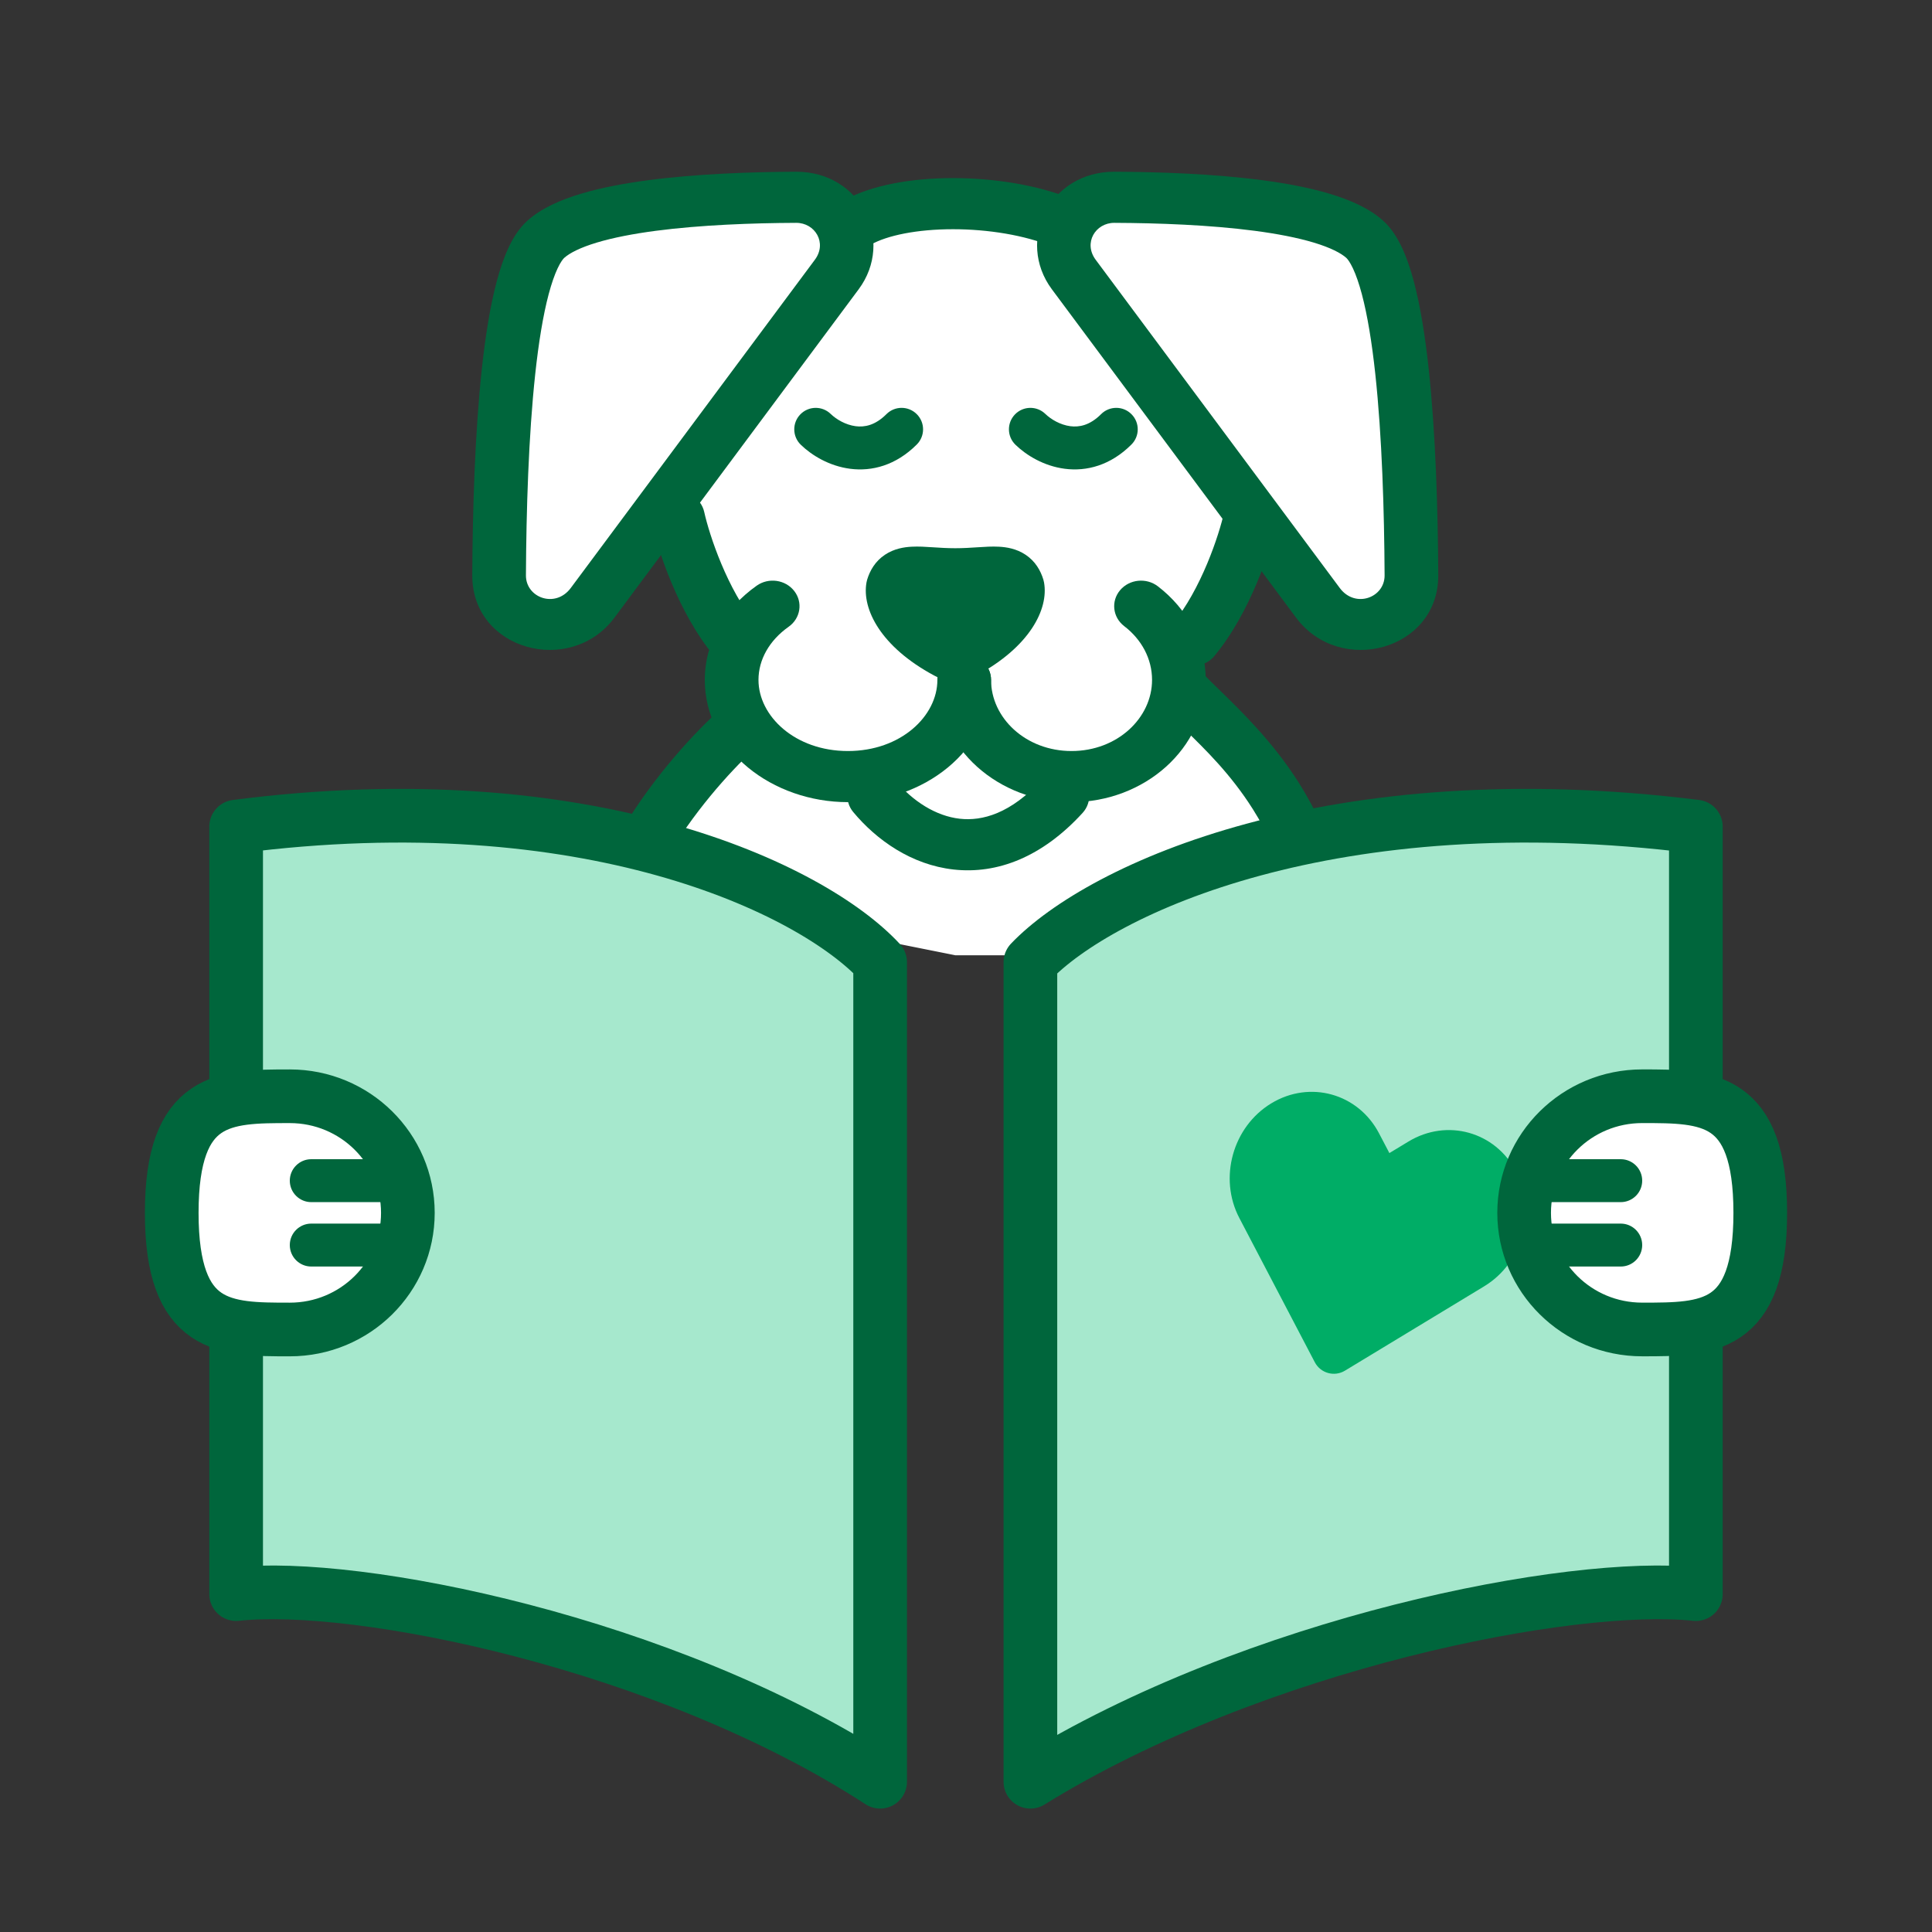
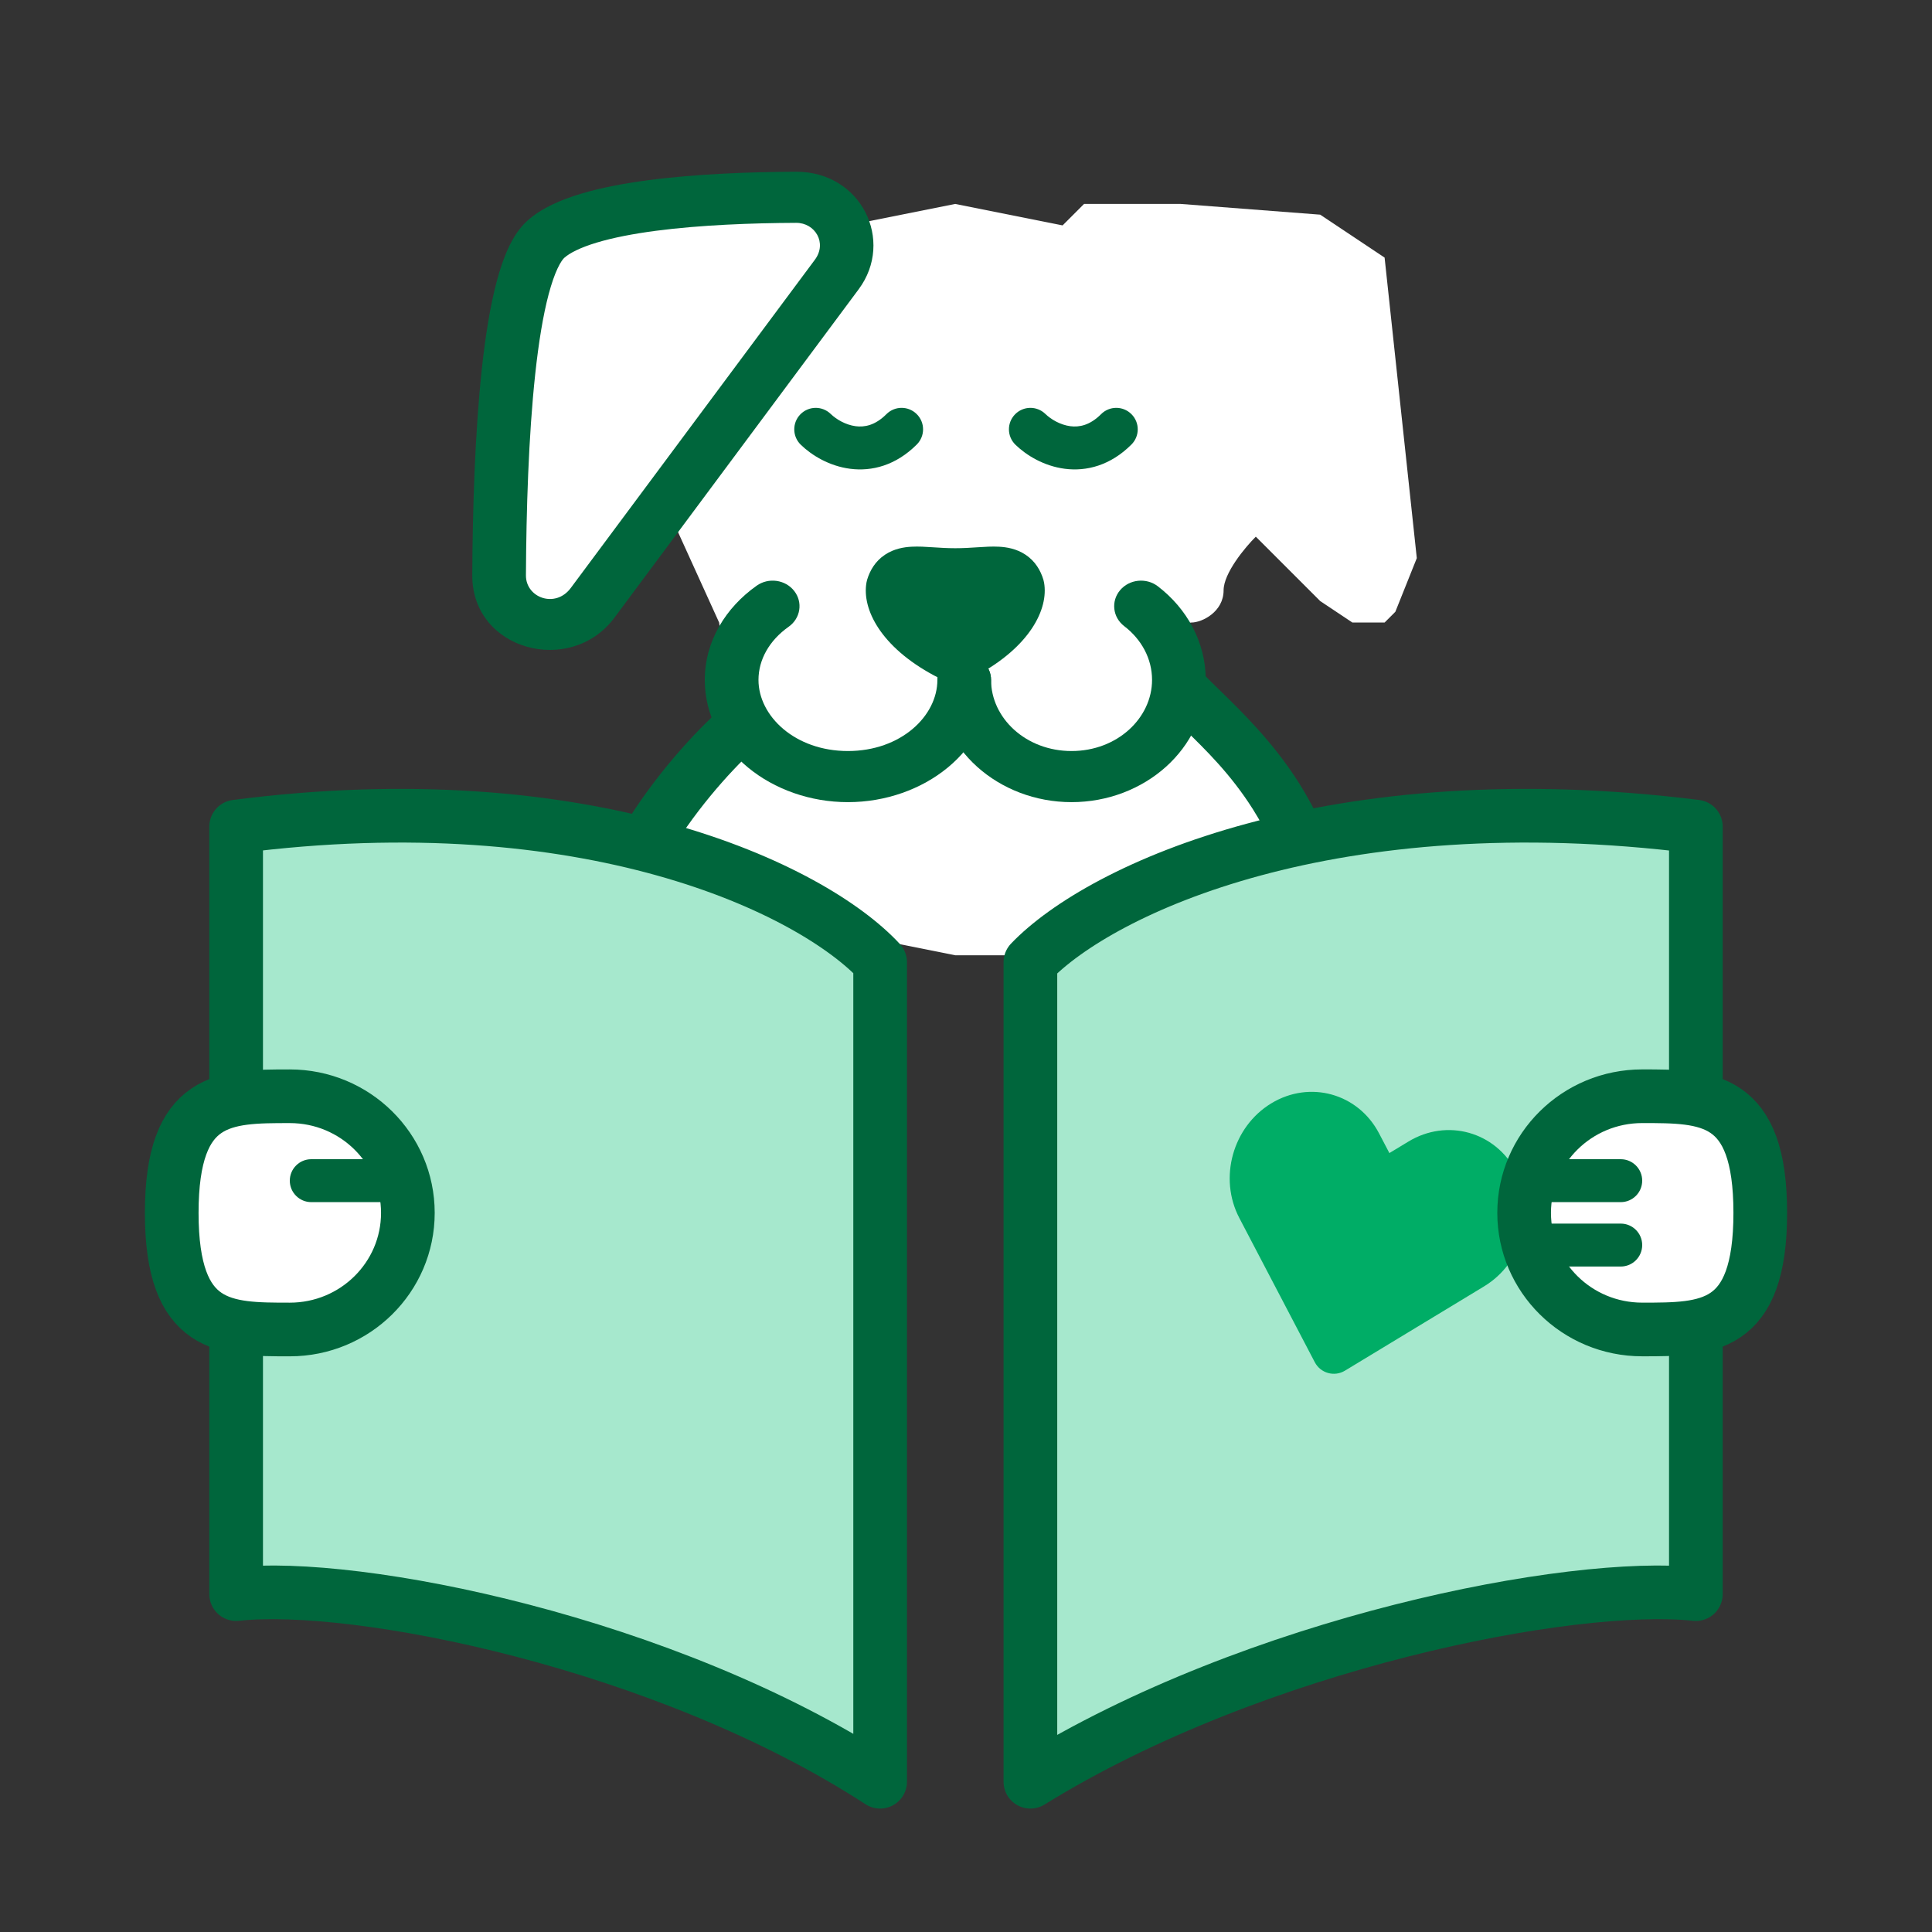
<svg xmlns="http://www.w3.org/2000/svg" width="90" height="90" viewBox="0 0 90 90" fill="none">
  <rect x="0" y="0" width="90" height="90" fill="#333333" stroke="none" />
  <path d="M36.5 9.5L39.5 10.5L42 10L44.5 9.5L49.5 10.5L50.5 9.5H55L61.5 10L64.5 12L66 26L65 28.5L64.5 29H63L61.5 28L58.5 25C58 25.5 57 26.7 57 27.5C57 28.5 56 29 55.5 29C55.1 29 54.667 29.667 54.5 30L55 32.205V32.5C55.667 33 57.1 34.1 57.5 34.5C57.9 34.9 58.667 36 59 36.5L60.198 39.5H59L54 41.5L49 44.5H44.5L39.5 43.5L30 38.5L32.5 36.5L34 34.5V32.5L33.5 29L31 23.5C30.833 23.833 30.4 24.5 30 24.5C29.6 24.5 27.833 27.167 27 28.5L25.5 29L23.5 28V25.5V19L25 12.5L27 10L36.5 9.5Z" fill="white" />
  <path fill-rule="evenodd" clip-rule="evenodd" d="M36.998 27.53C37.41 28.058 37.294 28.804 36.739 29.196C35.841 29.83 35.333 30.726 35.333 31.673C35.333 33.356 37.033 34.986 39.499 34.986C41.966 34.986 43.667 33.356 43.667 31.673C43.667 31.016 44.226 30.483 44.917 30.483C45.607 30.483 46.167 31.016 46.167 31.673C46.167 34.965 43.017 37.367 39.499 37.367C35.982 37.367 32.832 34.965 32.832 31.673C32.832 29.868 33.809 28.301 35.25 27.283C35.804 26.891 36.587 27.002 36.998 27.53Z" fill="#00663C" />
  <path fill-rule="evenodd" clip-rule="evenodd" d="M52.178 27.494C51.746 28.006 51.832 28.756 52.37 29.168C53.179 29.787 53.667 30.687 53.667 31.673C53.667 33.441 52.055 34.986 49.917 34.986C47.779 34.986 46.167 33.441 46.167 31.673C46.167 31.016 45.607 30.483 44.917 30.483C44.226 30.483 43.667 31.016 43.667 31.673C43.667 34.88 46.532 37.367 49.917 37.367C53.303 37.367 56.168 34.88 56.168 31.673C56.168 29.907 55.286 28.345 53.936 27.311C53.397 26.899 52.611 26.981 52.178 27.494Z" fill="#00663C" />
  <path d="M44.5 26.729C42.823 26.729 41.899 26.334 41.596 27.334C41.499 27.881 41.889 29.229 44.124 30.429C44.357 30.554 44.642 30.554 44.875 30.429C47.11 29.229 47.5 27.881 47.404 27.334C47.101 26.334 46.176 26.729 44.5 26.729Z" fill="#00663C" />
  <path fill-rule="evenodd" clip-rule="evenodd" d="M45.489 31.466C44.875 31.796 44.124 31.796 43.511 31.466C41.034 30.136 40.144 28.378 40.364 27.136C40.372 27.092 40.382 27.048 40.395 27.004C40.525 26.575 40.771 26.145 41.225 25.842C41.654 25.556 42.119 25.486 42.461 25.468C42.783 25.45 43.136 25.473 43.432 25.493C43.444 25.494 43.455 25.494 43.467 25.495C43.797 25.517 44.129 25.538 44.5 25.538C44.87 25.538 45.202 25.517 45.533 25.495C45.544 25.494 45.555 25.494 45.567 25.493C45.863 25.473 46.217 25.45 46.539 25.468C46.881 25.486 47.346 25.556 47.775 25.842C48.229 26.145 48.475 26.575 48.605 27.005C48.618 27.048 48.629 27.092 48.636 27.137C48.856 28.378 47.965 30.136 45.489 31.466ZM44.5 29.259C45.48 28.69 45.879 28.171 46.044 27.85C45.949 27.855 45.838 27.862 45.704 27.871L45.682 27.872C45.362 27.893 44.957 27.919 44.5 27.919C44.042 27.919 43.638 27.893 43.317 27.872L43.295 27.871C43.161 27.862 43.05 27.855 42.956 27.85C43.121 28.171 43.519 28.689 44.5 29.259ZM42.533 27.852L42.531 27.853L42.533 27.852ZM46.469 27.853L46.467 27.852L46.469 27.853Z" fill="#00663C" />
-   <path fill-rule="evenodd" clip-rule="evenodd" d="M44.394 10.678C42.716 10.678 41.317 10.968 40.559 11.401C39.967 11.739 39.2 11.556 38.844 10.992C38.489 10.429 38.681 9.697 39.273 9.359C40.599 8.601 42.533 8.296 44.394 8.296C46.288 8.296 48.337 8.612 49.983 9.286C50.617 9.546 50.91 10.247 50.637 10.851C50.364 11.455 49.629 11.734 48.994 11.474C47.736 10.958 46.04 10.678 44.394 10.678ZM31.324 22.93C32 22.794 32.663 23.206 32.805 23.849C33.043 24.921 33.88 27.464 35.229 29.088C35.658 29.604 35.566 30.352 35.025 30.76C34.483 31.168 33.697 31.081 33.269 30.566C31.57 28.521 30.629 25.561 30.359 24.34C30.216 23.697 30.648 23.066 31.324 22.93ZM58.509 22.93C59.185 23.066 59.617 23.697 59.474 24.34C59.204 25.561 58.263 28.521 56.565 30.566C56.136 31.081 55.35 31.168 54.809 30.76C54.267 30.352 54.176 29.604 54.604 29.088C55.953 27.464 56.791 24.921 57.028 23.849C57.171 23.206 57.834 22.794 58.509 22.93ZM39.95 36.154C40.492 35.745 41.278 35.833 41.706 36.348C42.523 37.332 43.603 38.016 44.711 38.14C45.746 38.256 47.077 37.913 48.546 36.306C48.999 35.81 49.788 35.758 50.309 36.189C50.83 36.621 50.885 37.373 50.431 37.869C48.548 39.93 46.45 40.733 44.418 40.505C42.459 40.285 40.834 39.136 39.745 37.826C39.317 37.31 39.409 36.562 39.95 36.154Z" fill="#00663C" />
-   <path fill-rule="evenodd" clip-rule="evenodd" d="M51.912 10.381C51.033 10.377 50.456 11.315 51.041 12.101L62.413 27.393C63.128 28.354 64.505 27.847 64.5 26.804C64.484 23.791 64.38 20.318 64.066 17.416C63.909 15.962 63.702 14.687 63.439 13.698C63.307 13.204 63.168 12.807 63.028 12.508C62.882 12.196 62.765 12.057 62.715 12.012C62.469 11.792 61.986 11.537 61.199 11.3C60.437 11.071 59.498 10.89 58.451 10.752C56.357 10.477 53.953 10.39 51.912 10.381ZM49.001 13.477C47.317 11.213 48.879 7.986 51.924 8C54.011 8.009 56.539 8.097 58.792 8.393C59.918 8.541 61.007 8.745 61.953 9.03C62.874 9.307 63.779 9.695 64.428 10.278C64.818 10.627 65.099 11.084 65.311 11.537C65.529 12.002 65.71 12.539 65.862 13.113C66.168 14.262 66.39 15.666 66.553 17.172C66.88 20.189 66.984 23.753 67 26.792C67.018 30.297 62.418 31.52 60.373 28.769L49.001 13.477Z" fill="#00663C" />
  <path fill-rule="evenodd" clip-rule="evenodd" d="M37.088 10.381C37.967 10.377 38.544 11.315 37.959 12.101L26.587 27.393C25.872 28.354 24.495 27.847 24.5 26.804C24.516 23.791 24.62 20.318 24.934 17.416C25.091 15.962 25.298 14.687 25.561 13.698C25.693 13.204 25.832 12.807 25.972 12.508C26.118 12.196 26.235 12.057 26.285 12.012C26.531 11.792 27.014 11.537 27.801 11.3C28.563 11.071 29.502 10.89 30.549 10.752C32.643 10.477 35.047 10.39 37.088 10.381ZM39.999 13.477C41.683 11.213 40.121 7.986 37.076 8C34.989 8.009 32.461 8.097 30.207 8.393C29.082 8.541 27.993 8.745 27.047 9.03C26.126 9.307 25.221 9.695 24.572 10.278C24.182 10.627 23.901 11.084 23.689 11.537C23.471 12.002 23.291 12.539 23.138 13.113C22.832 14.262 22.61 15.666 22.447 17.172C22.12 20.189 22.016 23.753 22 26.792C21.982 30.297 26.582 31.52 28.627 28.769L39.999 13.477Z" fill="#00663C" />
  <path fill-rule="evenodd" clip-rule="evenodd" d="M55.176 33.966C54.831 33.63 54.506 33.313 54.214 33.003L56.076 31.414C56.275 31.624 56.53 31.873 56.825 32.159C57.837 33.144 59.309 34.576 60.505 36.465C62.095 38.98 63.272 42.367 62.83 47L60.34 46.784C60.731 42.687 59.696 39.802 58.363 37.694C57.337 36.072 56.173 34.937 55.176 33.966ZM29.343 38.05C30.821 35.74 32.674 33.775 33.901 32.744L35.555 34.53C34.514 35.404 32.824 37.185 31.478 39.289C30.11 41.426 29.24 43.675 29.489 45.553L27.008 45.85C26.652 43.156 27.887 40.325 29.343 38.05Z" fill="#00663C" />
  <path d="M79 38.507C62.101 36.388 51.292 41.379 48 44.822V83C58.5 76.5 73.239 73.642 79 74.26V38.507Z" fill="#A6E8CD" stroke="#00663C" stroke-width="2.5" stroke-linejoin="round" />
  <path d="M11 38.507C27.354 36.388 37.814 41.379 41 44.822V83C31 76.5 16.575 73.642 11 74.26V38.507Z" fill="#A6E8CD" stroke="#00663C" stroke-width="2.5" stroke-linejoin="round" />
  <path d="M70.629 54.578C69.655 52.715 67.407 52.089 65.61 53.178L64.723 53.715L64.242 52.797C63.268 50.935 61.02 50.308 59.223 51.397C57.425 52.486 56.758 54.878 57.733 56.74L58.214 57.659L61.249 63.459C61.517 63.97 62.16 64.15 62.653 63.851L68.252 60.459L69.139 59.921C70.937 58.833 71.604 56.44 70.629 54.578Z" fill="#00AD66" />
  <path d="M19 56.501C19 59.501 16.538 61.933 13.5 61.933C10.462 61.933 8 61.933 8 56.501C8 51.068 10.462 51.068 13.5 51.068C16.538 51.068 19 53.5 19 56.501Z" fill="white" stroke="#00663C" stroke-width="2.5" />
  <path d="M71 56.499C71 53.499 73.462 51.067 76.5 51.067C79.538 51.067 82 51.067 82 56.499C82 61.932 79.538 61.932 76.5 61.932C73.462 61.932 71 59.5 71 56.499Z" fill="white" stroke="#00663C" stroke-width="2.5" />
  <path d="M14.5 54C13.948 54 13.5 54.448 13.5 55C13.5 55.552 13.948 56 14.5 56V54ZM18 54H14.5V56H18V54Z" fill="#00663C" />
  <path d="M75.5 59C76.052 59 76.5 58.552 76.5 58C76.5 57.448 76.052 57 75.5 57L75.5 59ZM72 59L75.5 59L75.5 57L72 57L72 59Z" fill="#00663C" />
-   <path d="M14.5 57C13.948 57 13.5 57.448 13.5 58C13.5 58.552 13.948 59 14.5 59V57ZM18 57H14.5V59H18V57Z" fill="#00663C" />
  <path d="M75.5 56C76.052 56 76.5 55.552 76.5 55C76.5 54.448 76.052 54 75.5 54L75.5 56ZM72 56L75.5 56L75.5 54L72 54L72 56Z" fill="#00663C" />
  <mask id="path-12-inside-1_18573_227047" fill="white">
-     <rect x="40" y="43" width="9" height="42" rx="2" />
-   </mask>
+     </mask>
  <rect x="40" y="43" width="9" height="42" rx="2" fill="#A6E8CD" stroke="#00663C" stroke-width="5.4" mask="url(#path-12-inside-1_18573_227047)" />
  <path d="M48.696 19.282C48.3 18.898 47.667 18.907 47.282 19.304C46.898 19.7 46.907 20.333 47.304 20.718L48.696 19.282ZM52.707 20.707C53.098 20.317 53.098 19.683 52.707 19.293C52.317 18.902 51.683 18.902 51.293 19.293L52.707 20.707ZM47.304 20.718C47.817 21.216 48.633 21.711 49.6 21.837C50.618 21.97 51.734 21.68 52.707 20.707L51.293 19.293C50.766 19.82 50.271 19.908 49.858 19.854C49.395 19.793 48.96 19.538 48.696 19.282L47.304 20.718Z" fill="#00663C" />
  <path d="M38.696 19.282C38.3 18.898 37.667 18.907 37.282 19.304C36.898 19.7 36.907 20.333 37.304 20.718L38.696 19.282ZM42.707 20.707C43.098 20.317 43.098 19.683 42.707 19.293C42.317 18.902 41.683 18.902 41.293 19.293L42.707 20.707ZM37.304 20.718C37.817 21.216 38.633 21.711 39.6 21.837C40.618 21.97 41.734 21.68 42.707 20.707L41.293 19.293C40.766 19.82 40.271 19.908 39.858 19.854C39.395 19.793 38.96 19.538 38.696 19.282L37.304 20.718Z" fill="#00663C" />
</svg>